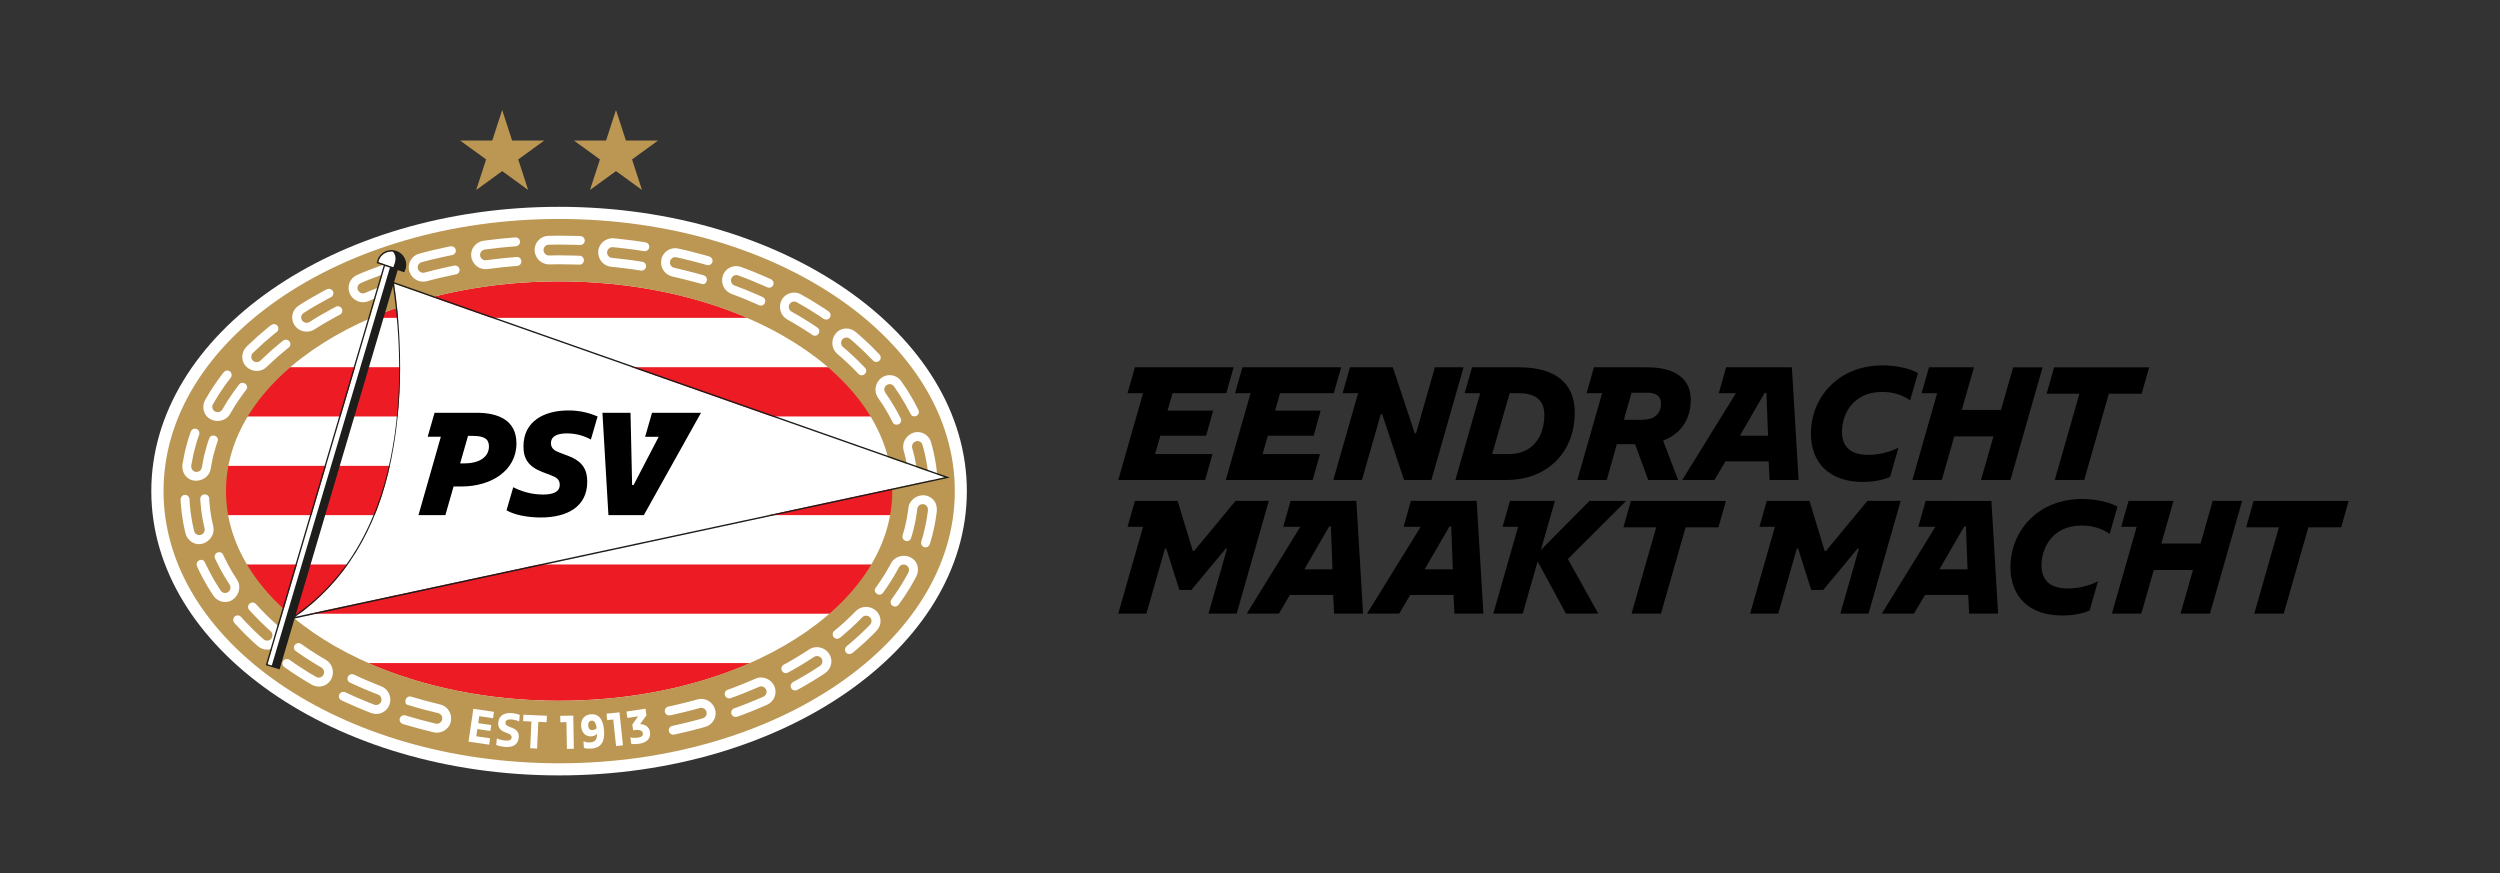
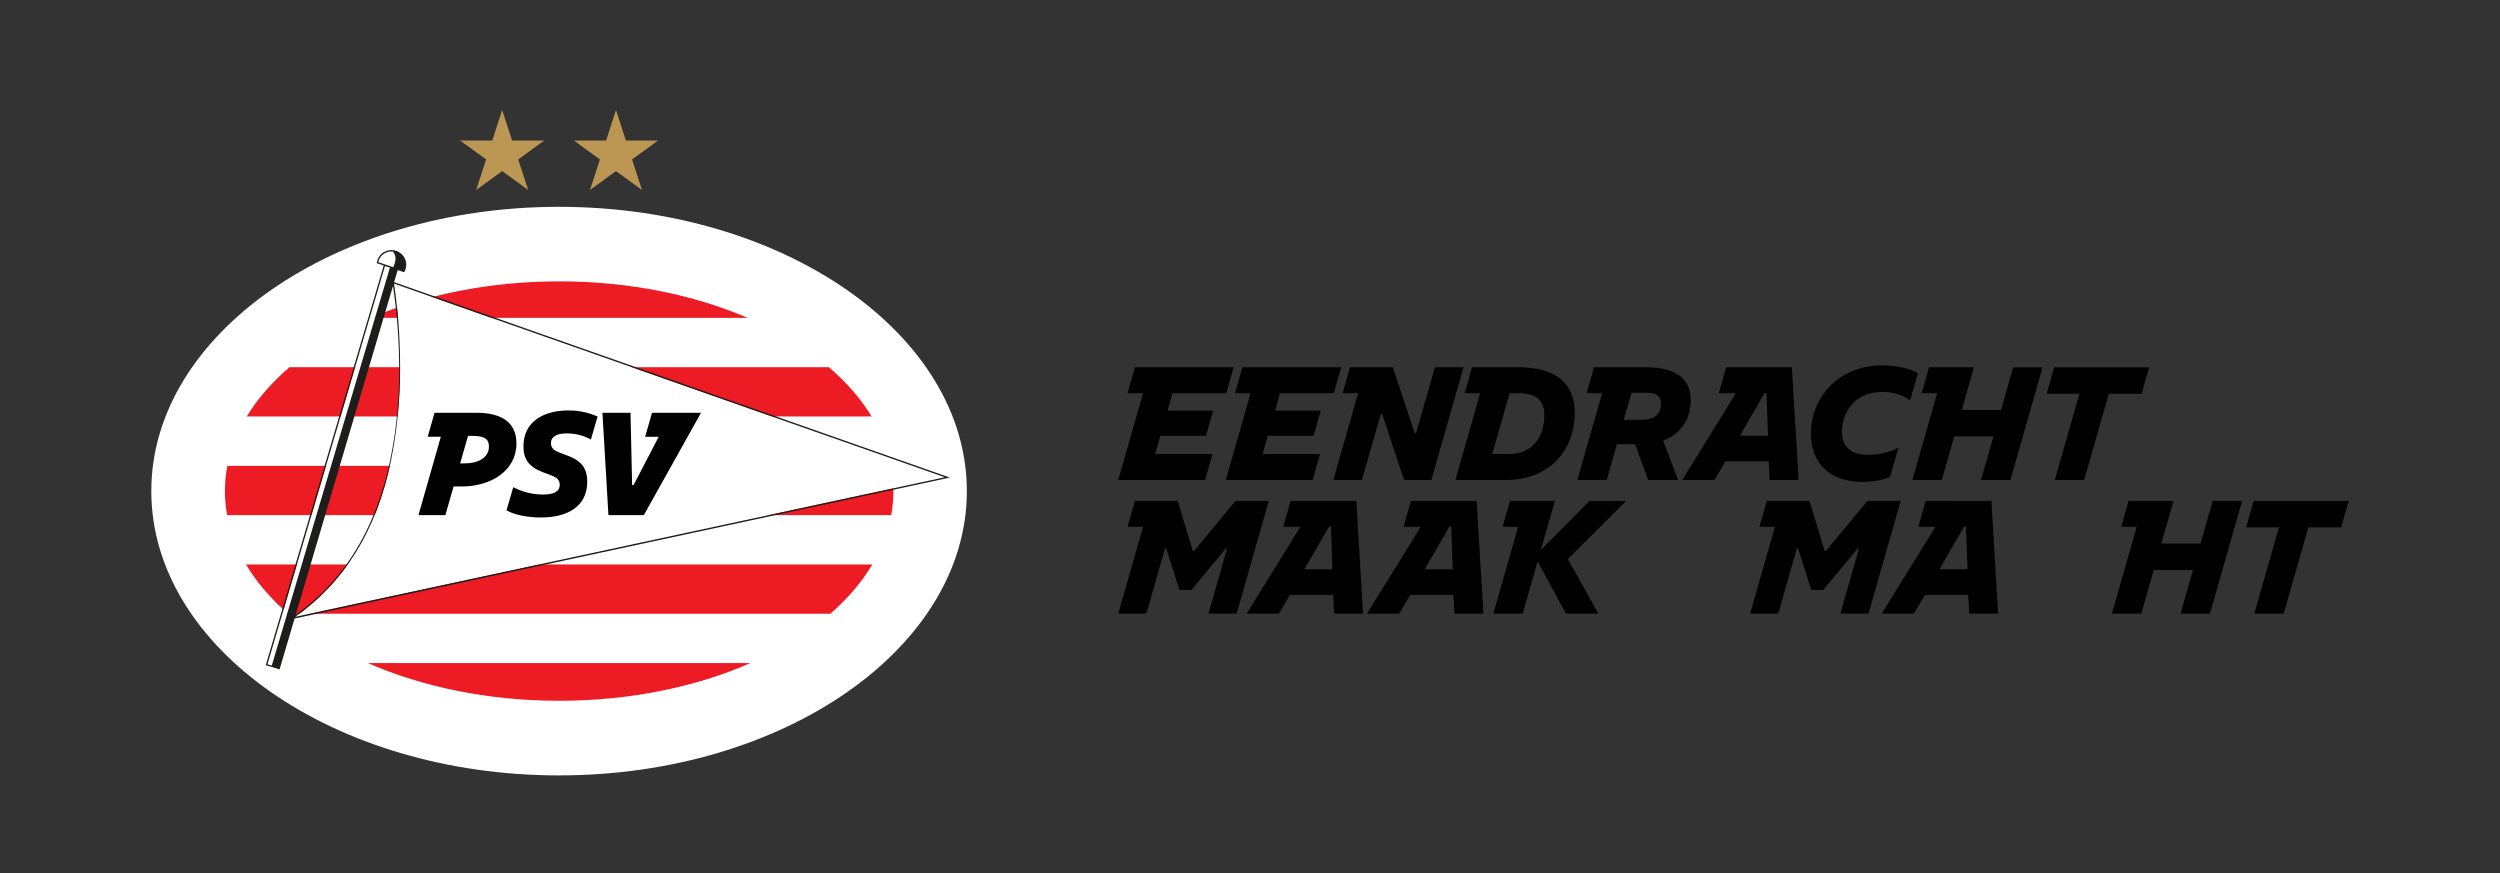
<svg xmlns="http://www.w3.org/2000/svg" version="1.1" id="Laag_1" x="0px" y="0px" viewBox="0 0 2268.51 792.43" style="enable-background:new 0 0 2268.51 792.43;" xml:space="preserve">
  <rect x="0" y="0" width="2268.51" height="792.43" fill="#333333" stroke="none" />
  <style type="text/css">
	.st0{fill:#FFFFFF;}
	.st1{fill:#ED1C24;}
	.st2{fill:#BB9753;}
	.st3{fill:#1D1D1B;}
</style>
  <g>
    <g>
      <path class="st0" d="M507.24,703.6c-203.98,0-369.94-115.72-369.94-257.96c0-142.24,165.96-257.97,369.95-257.97    c204.06,0,370.07,115.72,370.07,257.96C877.33,587.88,711.31,703.6,507.24,703.6z" />
      <path class="st1" d="M507.34,255.3c-63.43,0-122.31,12.24-171,33.14h342.11C629.76,267.53,570.85,255.3,507.34,255.3z     M507.35,635.89c64.6,0,124.44-12.66,173.61-34.22H333.84C383.01,623.23,442.82,635.9,507.35,635.89z M261.39,556.92h5.16    l0.88,1.67l2.38-1.67h483.61c15.73-13.66,28.63-28.67,38.18-44.72H223.19C232.75,528.24,245.66,543.26,261.39,556.92z     M808.51,422.7H206.29c-1.44,7.52-2.2,15.18-2.2,22.95c0,7.36,0.69,14.62,1.99,21.77h602.63c1.3-7.15,1.99-14.41,1.99-21.78    C810.7,437.87,809.95,430.22,808.51,422.7z M752.14,333.19H262.68c-15.94,13.64-29.05,28.66-38.8,44.72h567.05    C781.18,361.85,768.07,346.83,752.14,333.19z" />
      <g>
-         <path class="st2" d="M148.39,445.65c0-136.4,160.69-246.96,358.94-246.96c198.22,0,359.07,110.55,359.07,246.95     c0,136.33-160.84,246.97-359.08,246.97C309.08,692.6,148.39,581.96,148.39,445.65 M507.32,635.89     c167.12,0,302.33-85.23,302.33-190.26c0-105.11-135.22-190.33-302.32-190.33c-166.91,0-302.27,85.23-302.27,190.35     C205.06,550.67,340.42,635.9,507.32,635.89z" />
-       </g>
+         </g>
      <path class="st0" d="M267.88,559.72c43.74-31.16,73.75-76.8,87.17-143c13.76-67.88,6.48-133.31,2.49-159.35l499.75,175.7    L270.1,559.32" />
      <path class="st0" d="M828.35,392.83c-3.17,1.18-5.79,3.52-7.39,6.57c-1.46,2.81-1.83,6.02-1.05,9.28l1.06,3.91    c0.58,1.79,1.01,4.12,1.48,6.59c0.13,0.67,0.25,1.34,0.39,2.01c0.1,0.59,0.22,1.17,0.34,1.75c0.2,1,0.39,1.95,0.52,2.87l0.94,8.11    c0.31,1.98,2,3.43,4.03,3.43c0.09,0,0.18,0,0.27-0.01c1.15-0.07,2.26-0.63,2.97-1.51c0.64-0.78,0.91-1.73,0.78-2.67l-0.48-4.21    c-0.13-1.1-0.27-2.36-0.43-3.71l-0.07-0.61c-0.14-1.02-0.35-2.1-0.56-3.13c-0.12-0.59-0.24-1.19-0.34-1.79l-0.39-2.03    c-0.51-2.66-0.98-5.17-1.6-7.11l-1.11-4.09c-0.32-1.19-0.14-2.48,0.51-3.65c0.59-1.14,1.6-1.98,2.82-2.37    c1.23-0.4,2.62-0.27,3.76,0.32c1.13,0.63,1.95,1.7,2.31,3.03l1.19,4.41c0.66,2.1,1.18,4.83,1.73,7.73l0.39,2    c0.11,0.64,0.24,1.27,0.36,1.9c0.23,1.16,0.45,2.26,0.59,3.33l1.06,9.18c0.34,2.32,2.16,4,4.33,3.85c1.08-0.06,2.11-0.6,2.82-1.47    c0.73-0.89,1.05-2,0.89-3.13l-1.11-9.61c-0.15-1.17-0.4-2.4-0.63-3.58c-0.13-0.64-0.26-1.29-0.37-1.95l-0.37-1.9    c-0.6-3.13-1.16-6.09-1.86-8.36l-1.24-4.58c-0.85-3.49-3.25-6.48-6.58-8.2C835.19,391.81,831.62,391.6,828.35,392.83z     M412.84,240.94l-0.56,0.06c-0.02,0-1.76,0.28-4.28,0.88l-9.32,2.09c-2.89,0.61-5.77,1.36-8.08,1.97l-5.42,1.42    c-0.39,0.1-0.8,0.15-1.21,0.15c-2.21,0-4.18-1.5-4.79-3.64c-0.35-1.24-0.19-2.53,0.45-3.65c0.65-1.14,1.72-1.96,3.01-2.3    l5.63-1.47c2.34-0.61,5.25-1.38,8.16-1.99c3.47-0.78,6.94-1.56,9.55-2.14c2.55-0.6,4.31-0.89,4.34-0.89    c2.2-0.42,3.65-2.54,3.24-4.73c-0.36-1.9-2.06-3.27-4.04-3.27c-0.26,0-0.52,0.02-0.77,0.07c-0.02,0-1.83,0.3-4.45,0.91l-9.69,2.18    c-3.02,0.63-6.03,1.42-8.44,2.06l-5.6,1.47c-3.41,0.84-6.25,3-7.99,6.07c-1.73,3.05-2.15,6.7-1.14,10    c1.71,5.61,6.78,9.37,12.63,9.37c0,0,0,0,0,0c1.07,0,2.14-0.13,3.19-0.39l5.43-1.42c2.24-0.59,5.02-1.32,7.82-1.9l9.18-2.06    c2.45-0.58,4.13-0.85,4.17-0.85c2.13-0.41,3.52-2.52,3.1-4.7C416.58,242.27,414.81,240.86,412.84,240.94z M215.1,526.02    l-2.21-3.48c-1.46-2.16-3.21-5.25-4.58-7.73c-1.34-2.23-2.51-4.62-3.45-6.53l-2-4.04c-0.3-0.58-0.43-0.94-0.45-0.99    c-0.58-1.35-1.95-2.21-3.51-2.21c-0.57,0-1.14,0.12-1.67,0.34c-2.04,0.87-3.02,3.2-2.19,5.17c0.01,0.02,0.16,0.44,0.5,1.12    l2.04,4.12c1,2.04,2.25,4.58,3.67,6.97c1.42,2.57,3.25,5.8,4.8,8.1l2.29,3.6c1.44,2.29,0.88,5.18-1.3,6.73    c-0.81,0.57-1.77,0.88-2.78,0.88c-1.67,0-3.18-0.82-4.05-2.2l-2.44-3.83c-1.66-2.47-3.68-6.05-5.06-8.54    c-1.52-2.56-2.85-5.28-3.93-7.46l-0.66-1.35c-0.61-1.22-2.64-5.14-2.64-5.14c-1.16-1.84-3.17-1.77-4.66-1.14    c-1,0.42-1.76,1.24-2.14,2.29c-0.38,1.04-0.34,2.2,0.1,3.23c0,0,0.17,0.47,0.56,1.23l2.22,4.51c1.12,2.28,2.51,5.11,4.09,7.76    c2.25,4.06,3.93,6.89,5.28,8.91l2.53,3.96c2.53,3.73,6.61,5.96,10.89,5.96c2.71,0,5.28-0.88,7.42-2.55    C217.34,539.43,218.82,531.48,215.1,526.02z M184.5,493.12c3.14-1.05,5.84-3.28,7.61-6.29c1.61-2.7,2.1-5.9,1.4-9.24l-0.89-3.95    c-0.44-1.65-0.77-3.75-1.12-5.98c-0.14-0.88-0.28-1.79-0.44-2.7c-0.39-2.01-0.56-4.08-0.71-5.91c-0.09-1.03-0.17-2-0.28-2.85    c-0.28-2.33-0.25-3.93-0.25-3.95l-0.05-0.5c-0.3-1.8-1.98-3.15-4.1-3.15h0c-1.1,0.02-2.12,0.46-2.86,1.25    c-0.72,0.75-1.09,1.73-1.06,2.73c0,0.07-0.03,1.76,0.27,4.29c0.11,0.88,0.2,1.88,0.29,2.94c0.16,1.95,0.35,4.16,0.76,6.34    c0.16,0.92,0.3,1.84,0.44,2.74c0.38,2.4,0.73,4.66,1.21,6.46l0.93,4.12c0.53,2.68-0.94,5.16-3.5,5.9    c-0.42,0.12-0.85,0.18-1.29,0.18c-2.28,0-4.25-1.57-4.7-3.74l-1.01-4.46c-0.51-1.96-0.91-4.46-1.33-7.12    c-0.14-0.89-0.28-1.79-0.44-2.7c-0.44-2.34-0.64-4.73-0.82-6.84c-0.1-1.11-0.19-2.15-0.3-3.08c-0.31-2.65-0.29-4.46-0.29-4.51    c-0.08-2.27-1.88-4.05-4.17-4.05h0c-1.02,0.02-1.98,0.45-2.71,1.21c-0.8,0.84-1.23,2.01-1.2,3.2c0,0.08-0.02,1.97,0.31,4.82    c0.11,0.95,0.21,2.01,0.3,3.13c0.2,2.25,0.42,4.8,0.88,7.31c0.15,0.91,0.29,1.81,0.43,2.7c0.45,2.84,0.88,5.53,1.42,7.64    l1.05,4.64c0.73,3.44,3.02,6.52,6.26,8.44c1.79,1.06,3.85,1.61,5.95,1.61C181.87,493.77,183.2,493.55,184.5,493.12z     M345.97,622.72c-0.06-0.02-6.44-2.42-12.6-5.12c-3.23-1.32-6.41-2.79-8.52-3.78l-3.86-1.78c-0.51-0.23-1.05-0.34-1.61-0.34    c-1.55,0-2.99,0.91-3.67,2.31c-0.49,1-0.55,2.12-0.18,3.15c0.28,0.77,0.78,1.42,1.43,1.87l-0.04,0.04l4.56,2.1    c2.14,1,5.38,2.5,8.72,3.87c6.29,2.75,12.81,5.21,12.87,5.23c2.47,0.95,3.72,3.79,2.79,6.32c-0.69,1.87-2.5,3.12-4.52,3.12    c-0.61,0-1.22-0.11-1.8-0.34c-0.07-0.03-6.74-2.54-13.2-5.36c-3.39-1.39-6.73-2.93-8.95-3.97l-4.05-1.87    c-0.55-0.25-1.14-0.37-1.75-0.37c-1.59,0-3.01,0.87-3.69,2.26c-0.47,0.97-0.53,2.07-0.16,3.1c0.37,1.04,1.14,1.86,2.15,2.32    l4.12,1.91c3.5,1.64,6.5,2.97,9.15,4.06c6.59,2.88,13.4,5.45,13.46,5.47c1.54,0.61,3.14,0.92,4.77,0.92    c5.46,0,10.31-3.43,12.07-8.55C355.77,632.61,352.48,625.33,345.97,622.72z M399.44,639.23l-13.24-3.35l-9.04-2.57    c-2.43-0.66-4.05-1.2-4.08-1.21c-0.37-0.12-0.76-0.17-1.15-0.17c-1.74,0-3.27,1.14-3.81,2.84c-0.48,1.5-0.53,3.89,0.98,4.53    l1.6,0.53c0.02,0.01,1.69,0.56,4.18,1.25l9.2,2.62c6.74,1.71,13.47,3.41,13.49,3.41c2.59,0.58,4.22,3.18,3.64,5.81    c-0.49,2.21-2.51,3.81-4.8,3.81c-0.36,0-0.73-0.04-1.08-0.12l-13.79-3.49l-9.42-2.68c-2.53-0.69-4.23-1.25-4.24-1.26l-0.64-0.21    v0.06c-0.2-0.03-0.4-0.04-0.61-0.04c-1.78,0-3.33,1.13-3.86,2.82c-0.67,2.11,0.55,4.4,2.72,5.1c0.02,0.01,1.76,0.58,4.36,1.3    c2.61,0.74,6.09,1.73,9.58,2.72l14.03,3.55c0.98,0.22,1.98,0.33,2.97,0.33c6.15,0,11.48-4.27,12.67-10.15    C410.53,647.64,406.18,640.72,399.44,639.23z M295.75,598.77l-3.65-2.16c-2.17-1.23-4.96-3.02-7.87-4.89    c-2.8-1.75-5.61-3.61-7.7-5.12l-3.47-2.4c-0.65-0.44-1.42-0.67-2.21-0.67c-1.3,0-2.54,0.64-3.31,1.69    c-0.65,0.89-0.92,2.01-0.74,3.08c0.1,0.59,0.33,1.14,0.68,1.61l0.91,0.88c0,0,1.42,0.99,3.55,2.46c2.11,1.52,5.01,3.44,7.93,5.27    c2.85,1.84,5.82,3.74,8.09,5.03l3.72,2.2c2.27,1.37,3.06,4.36,1.78,6.66c-0.85,1.53-2.46,2.48-4.21,2.48    c-0.87,0-1.72-0.24-2.47-0.7l-3.85-2.28c-2.37-1.35-5.54-3.38-8.33-5.18c-3-1.88-5.98-3.85-8.18-5.43l-3.8-2.64h-0.01    c-0.69-0.43-1.48-0.66-2.29-0.66c-1.32,0-2.52,0.6-3.28,1.64c-0.64,0.88-0.89,1.95-0.7,3.02c0.19,1.1,0.81,2.05,1.73,2.68    l3.76,2.61c2.31,1.65,5.37,3.68,8.4,5.58c3,1.93,6.13,3.94,8.55,5.31c2.36,1.4,3.93,2.32,3.93,2.32c2.01,1.19,4.29,1.82,6.6,1.82    c4.76,0,9.07-2.58,11.25-6.72C303.85,610.01,301.74,602.32,295.75,598.77z M794.56,351.68c-0.49,3.13,0.23,6.32,2.11,9.23    l4.67,6.85l2.47,4.14c1.56,2.58,3.33,5.51,4.4,7.8l1.86,3.63c0.65,1.26,2,2.04,3.52,2.04c0.64,0,1.25-0.14,1.83-0.41    c1-0.47,1.74-1.27,2.09-2.28c0.34-0.97,0.27-2.02-0.21-2.96l-1.94-3.77c-1.1-2.32-2.82-5.21-4.64-8.2l-2.58-4.33l-4.87-7.14    c-1.46-2.23-0.96-5.22,1.13-6.79c0.84-0.63,1.84-0.96,2.89-0.96c1.6,0,3.07,0.79,3.94,2.11l5.13,7.54l2.73,4.57    c1.83,3.01,3.71,6.16,4.88,8.64l2.99,5.23c0.86,1.35,3.09,1.47,4.59,0.77c0.94-0.44,1.65-1.23,1.99-2.21    c0.37-1.07,0.27-2.29-0.26-3.35l-2.15-4.18c-1.25-2.63-3.21-5.91-5.11-9.06c-0.96-1.61-1.93-3.21-2.84-4.74l-5.33-7.83    c-1.91-2.92-5.12-4.93-8.81-5.5c-3.43-0.51-6.88,0.42-9.6,2.6C796.82,345.23,795.07,348.28,794.56,351.68z M278.27,300.93    c2.42,0,4.8-0.67,6.89-1.93l3.58-2.26c2.24-1.48,5.43-3.31,7.97-4.74c5.73-3.41,11.78-6.48,11.84-6.51l0.27-0.14v-0.02    c1.71-1.07,2.32-3.36,1.36-5.24c-0.69-1.36-2.06-2.21-3.57-2.21c-0.63,0-1.24,0.15-1.8,0.44c-0.06,0.03-6.26,3.18-12.15,6.68    c-2.58,1.46-5.85,3.33-8.19,4.88l-3.65,2.31c-0.76,0.48-1.64,0.73-2.55,0.73c-1.7,0-3.27-0.84-4.21-2.25    c-0.71-1.07-0.95-2.34-0.69-3.59c0.27-1.29,1.06-2.4,2.2-3.12l3.79-2.39c2.46-1.62,5.98-3.64,8.43-5.02    c6.06-3.6,12.42-6.84,12.49-6.87l0.27-0.15c1.8-1.11,2.48-3.44,1.52-5.33c-0.68-1.33-2.05-2.16-3.58-2.16    c-0.67,0-1.34,0.16-1.95,0.48c-0.06,0.03-6.58,3.35-12.79,7.04c-2.73,1.54-6.18,3.52-8.65,5.15l-3.86,2.44    c-3.04,1.85-5.11,4.8-5.83,8.3c-0.71,3.45,0.02,7.04,2.01,9.85C269.95,298.86,273.91,300.93,278.27,300.93z M177,436.21    c0.24,0.01,0.49,0.02,0.73,0.02c6.86,0,12.77-4.82,13.44-10.92l0.76-3.94c0.18-0.79,0.34-1.68,0.51-2.63    c0.33-1.86,0.71-3.96,1.35-6.01c0.34-1.17,0.65-2.35,0.94-3.49c0.49-1.86,0.95-3.62,1.45-5.03l1.5-4.46    c0.52-1.78-0.85-3.6-2.69-4.3c-0.47-0.18-0.96-0.27-1.46-0.27c-1.64,0-3.1,1.02-3.64,2.54l-1.4,4.01    c-0.55,1.54-1.05,3.45-1.58,5.47c-0.3,1.16-0.62,2.35-0.95,3.53c-0.69,2.22-1.1,4.49-1.46,6.5c-0.17,0.95-0.33,1.85-0.51,2.66    l-0.81,4.2c-0.29,2.52-2.68,4.37-5.38,4.09c-1.25-0.14-2.39-0.77-3.19-1.78c-0.85-1.08-1.24-2.44-1.08-3.8l0.85-4.46    c0.19-0.86,0.36-1.82,0.55-2.83c0.39-2.14,0.84-4.57,1.56-6.92c0.34-1.22,0.67-2.44,0.98-3.63c0.59-2.22,1.14-4.31,1.73-5.97    l1.5-4.29c0.75-2.15-0.33-4.54-2.4-5.32c-0.43-0.16-0.88-0.25-1.34-0.25c-1.71,0-3.28,1.16-3.89,2.9l-1.56,4.48    c-0.63,1.79-1.22,4.02-1.84,6.38c-0.32,1.22-0.65,2.47-1,3.7c-0.77,2.52-1.24,5.1-1.66,7.38c-0.19,1.04-0.37,2.01-0.56,2.9    l-0.9,4.72c-0.46,3.95,0.64,7.83,3.01,10.64C170.68,434.54,173.68,436.04,177,436.21z M223.87,333.05    c2.54,2.28,5.82,3.53,9.22,3.53c3.46,0,6.61-1.29,8.85-3.62c0.05-0.05,4.91-4.63,9.78-9.06l7.06-5.94    c1.85-1.61,3.22-2.58,3.25-2.6c1.69-1.3,1.97-3.79,0.62-5.55c-0.78-1.02-1.95-1.6-3.23-1.6c-0.87,0-1.69,0.27-2.37,0.79    c-0.06,0.04-1.46,1.03-3.39,2.72l-7.26,6.12c-5.04,4.58-10.05,9.31-10.11,9.37c-1.76,1.82-4.94,1.83-6.81,0.02    c-0.92-0.88-1.44-2.09-1.46-3.38c-0.02-1.35,0.49-2.63,1.43-3.6c0.05-0.05,5.28-5,10.52-9.75l7.55-6.36    c1.99-1.73,3.44-2.76,3.46-2.77l0.2-0.15v-0.02c1.62-1.4,1.91-3.84,0.61-5.54c-0.75-0.98-1.91-1.55-3.19-1.55    c-0.94,0-1.84,0.31-2.59,0.88c-0.06,0.04-1.54,1.09-3.62,2.9l-7.76,6.53c-5.41,4.9-10.79,10-10.86,10.06    c-2.66,2.75-4.06,6.27-3.93,9.91C219.95,327.73,221.38,330.81,223.87,333.05z M191.54,380.66c1.88,0.86,3.87,1.3,5.92,1.3h0    c4.83,0,9.18-2.46,11.35-6.41l2.6-4.37c1.17-1.97,2.62-4.43,4.31-6.76c3.53-5.43,8.16-11.42,8.16-11.42    c0.95-1.68,0.2-3.57-1.27-4.76c-0.72-0.59-1.62-0.91-2.53-0.91c-1.2,0-2.31,0.54-3.04,1.48c-0.04,0.05-4.36,5.43-8.04,11.1    c-1.79,2.48-3.34,5.09-4.58,7.19l-2.65,4.44c-1.34,2.23-4.25,3.11-6.57,1.91c-1.16-0.6-2.04-1.69-2.41-2.99    c-0.36-1.28-0.2-2.59,0.47-3.7l2.76-4.64c1.32-2.23,2.96-5,4.85-7.63c3.89-5.98,8.4-11.6,8.44-11.66l0.27-0.34l-0.02-0.02    c1.09-1.76,0.75-4.12-0.86-5.43c-0.69-0.56-1.53-0.85-2.42-0.85c-1.29,0-2.51,0.61-3.33,1.67c-0.05,0.06-4.73,5.91-8.78,12.13    c-1.99,2.78-3.73,5.71-5.12,8.06l-2.82,4.74c-1.83,3.33-2.22,7.22-1.07,10.69C186.23,376.72,188.5,379.27,191.54,380.66z     M247.83,563.9c-1.16-1.05-2.53-2.38-3.97-3.78c-0.86-0.83-1.75-1.7-2.65-2.55c-1.57-1.51-3.06-3.1-4.39-4.51    c-0.7-0.75-1.36-1.45-1.96-2.07c-1.71-1.74-2.76-3.02-2.78-3.04c-1.33-1.53-3.94-1.65-5.57-0.25c-1.68,1.45-1.9,3.97-0.48,5.61    c0.04,0.05,1.12,1.37,2.92,3.2c0.63,0.64,1.31,1.37,2.04,2.15c1.37,1.45,2.91,3.1,4.54,4.67c0.92,0.88,1.83,1.76,2.71,2.61    c1.5,1.45,2.92,2.83,4.14,3.94l3.22,2.85c1.96,1.74,2.15,4.84,0.41,6.9c-0.9,1.06-2.21,1.67-3.61,1.67c-1.2,0-2.36-0.45-3.28-1.26    l-3.36-2.97c-1.29-1.18-2.82-2.66-4.45-4.24c-0.88-0.85-1.78-1.72-2.68-2.58c-1.69-1.64-3.32-3.37-4.75-4.89    c-0.75-0.8-1.46-1.55-2.11-2.21c-1.85-1.9-2.99-3.28-3.01-3.31c-0.79-0.91-1.94-1.43-3.14-1.43c-0.96,0-1.89,0.34-2.62,0.96    c-0.79,0.68-1.27,1.63-1.35,2.69c-0.08,1.08,0.25,2.14,0.94,3.01l0.11,0.14c0.01,0.02,1.22,1.48,3.15,3.46    c0.65,0.67,1.37,1.43,2.14,2.25c1.49,1.59,3.19,3.39,4.95,5.1c0.91,0.87,1.81,1.74,2.69,2.59c1.7,1.65,3.31,3.2,4.67,4.44    l3.45,3.05c2.38,2.17,5.45,3.37,8.64,3.37c3.9,0,7.5-1.72,9.87-4.72c4.34-5.47,3.76-13.4-1.32-18.06L247.83,563.9z M759.73,321.1    l3.2,2.69c1.2,1.02,2.59,2.33,4.07,3.71c0.87,0.82,1.77,1.66,2.69,2.5c2.21,1.96,4.26,4.09,5.9,5.79l3.5,3.61    c0.75,0.74,1.75,1.14,2.81,1.14c1.02,0,2.01-0.38,2.77-1.08c0.83-0.75,1.33-1.81,1.36-2.9c0.03-1.03-0.35-2-1.07-2.72l-3.47-3.58    c-1.74-1.81-3.91-4.06-6.27-6.17c-0.94-0.86-1.88-1.74-2.78-2.58c-1.52-1.43-2.96-2.77-4.21-3.84l-3.3-2.77    c-2.01-1.69-2.27-4.78-0.58-6.88c0.9-1.11,2.25-1.75,3.69-1.75c1.16,0,2.3,0.42,3.2,1.18l3.43,2.89c1.3,1.11,2.83,2.54,4.45,4.06    c0.91,0.85,1.85,1.74,2.81,2.61c2.43,2.16,4.68,4.5,6.48,6.38l4.49,4.42c1.55,0.95,3.65,0.81,4.95-0.38    c0.81-0.73,1.27-1.73,1.3-2.83c0.03-1.12-0.39-2.19-1.19-2.99l-3.71-3.83c-1.89-1.96-4.23-4.39-6.77-6.66    c-0.94-0.87-1.88-1.75-2.79-2.6c-1.71-1.6-3.32-3.1-4.7-4.28l-3.51-2.96c-2.37-2.06-5.38-3.19-8.46-3.19    c-3.98,0-7.64,1.8-10.02,4.94C753.78,308.66,754.53,316.57,759.73,321.1z M741.16,587.23c-2.52,0-4.93,0.74-6.94,2.12l-3.55,2.27    c-0.66,0.41-1.37,0.87-2.14,1.36c-1.73,1.12-3.7,2.38-5.73,3.54c-1.12,0.65-2.24,1.31-3.31,1.95c-1.72,1.02-3.34,1.98-4.71,2.73    l-3.73,2.02c-1.88,1.03-2.56,3.47-1.52,5.43c0.7,1.32,2.05,2.15,3.53,2.15c0.65,0,1.29-0.16,1.86-0.47l3.8-2.06    c1.46-0.8,3.19-1.83,5.02-2.91c1.05-0.62,2.12-1.26,3.2-1.89c2.12-1.21,4.16-2.52,5.95-3.67c0.76-0.49,1.48-0.95,2.14-1.37    l3.65-2.34c0.79-0.54,1.72-0.82,2.68-0.82c1.61,0,3.12,0.79,4.04,2.13c0.74,1.06,1.01,2.35,0.77,3.64    c-0.25,1.31-0.99,2.45-2.09,3.19c0,0-1.51,0.96-3.76,2.41c-0.69,0.43-1.43,0.91-2.22,1.42c-1.85,1.19-3.94,2.54-6.11,3.77    c-1.07,0.63-2.14,1.26-3.18,1.88c-1.94,1.15-3.77,2.24-5.3,3.07l-4.18,2.27v0.01c-1.78,1.14-2.43,3.49-1.44,5.36    c0.69,1.3,2.04,2.1,3.54,2.1c0.7,0,1.4-0.18,2.02-0.52l4.01-2.18c1.57-0.86,3.45-1.98,5.45-3.16c1.05-0.63,2.14-1.27,3.23-1.9    c2.27-1.29,4.45-2.7,6.38-3.94c0.77-0.5,1.5-0.96,2.17-1.39l3.86-2.47c3.08-2.12,5.11-5.25,5.71-8.8    c0.56-3.35-0.23-6.69-2.23-9.41C749.49,589.29,745.42,587.23,741.16,587.23z M714.27,289.83l3.67,2.1    c0.49,0.28,1.02,0.58,1.57,0.9c1.97,1.13,4.21,2.4,6.4,3.84c2.86,1.8,5.71,3.6,7.84,4.94l3.47,2.39c0.63,0.44,1.38,0.67,2.15,0.67    c1.32,0,2.57-0.66,3.35-1.77c0.62-0.89,0.87-1.97,0.68-3.03c-0.18-1.04-0.76-1.94-1.62-2.55l-3.57-2.46l-8.03-5.07    c-2.28-1.49-4.59-2.82-6.64-3.98l-5.31-3.04c-2.32-1.37-3.15-4.28-1.89-6.64c0.84-1.57,2.47-2.55,4.25-2.55    c0.84,0,1.67,0.23,2.4,0.66l5.5,3.15c2.09,1.2,4.47,2.55,6.8,4.08l8.3,5.24l3.81,2.63h0.01c0.67,0.43,1.43,0.65,2.22,0.65    c1.33,0,2.57-0.64,3.32-1.71c0.6-0.86,0.83-1.91,0.65-2.96c-0.2-1.11-0.82-2.08-1.77-2.73l-3.79-2.61l-8.49-5.36    c-2.45-1.61-5.04-3.08-7.12-4.26l-5.49-3.15c-1.95-1.12-4.16-1.71-6.39-1.71c-4.79,0-9.26,2.72-11.38,6.92    C705.99,278.71,708.23,286.36,714.27,289.83z M690.55,614.75c-1.78,0-3.5,0.37-5.08,1.11c0,0-6.27,2.64-12.54,5.26l-8.74,3.37    c-2.34,0.9-3.97,1.43-3.99,1.44c-2.04,0.72-3.1,3.01-2.37,5.11c0.64,1.83,2.55,2.97,4.45,2.66v0.05l0.64-0.21    c0.02-0.01,1.7-0.55,4.11-1.48l8.04-3.09l13.69-5.71c0.62-0.29,1.29-0.43,1.97-0.43c1.89,0,3.63,1.12,4.43,2.86    c0.54,1.17,0.59,2.48,0.14,3.7c-0.46,1.25-1.39,2.25-2.6,2.81c-0.06,0.03-6.62,2.85-13.14,5.51l-9.15,3.53    c-2.45,0.94-4.15,1.49-4.17,1.5c-2.12,0.75-3.25,3.06-2.52,5.16c0.56,1.61,2.1,2.68,3.85,2.68c0.47,0,0.94-0.08,1.38-0.23    c0.02-0.01,1.77-0.57,4.29-1.55l9.31-3.59c6.65-2.71,13.33-5.59,13.41-5.62c3.36-1.55,5.87-4.26,7.07-7.64    c1.13-3.2,0.94-6.64-0.55-9.68C700.22,617.7,695.54,614.75,690.55,614.75z M838.03,449.4l-0.37,0c-3.25,0-6.4,1.18-8.89,3.31    c-1.89,1.67-4.2,4.44-4.5,8.18c0,0.02-0.09,1.61-0.52,3.92c-0.16,0.85-0.3,1.8-0.45,2.82c-0.27,1.82-0.57,3.88-1.1,5.88    c-0.19,0.82-0.37,1.64-0.55,2.44c-0.51,2.29-1,4.45-1.56,6.15l-1.32,4.5h0.07c-0.17,1.81,0.96,3.58,2.8,4.21    c0.44,0.15,0.89,0.22,1.35,0.22c1.77,0,3.25-1.08,3.69-2.67l1.19-4.06c0.61-1.84,1.13-4.16,1.68-6.62    c0.18-0.82,0.37-1.65,0.56-2.46c0.56-2.16,0.89-4.37,1.18-6.32c0.15-1.04,0.3-2.02,0.47-2.89c0.46-2.51,0.55-4.19,0.55-4.24    c0.25-2.53,2.67-4.49,5.33-4.3c1.26,0.09,2.4,0.67,3.22,1.65c0.88,1.04,1.28,2.38,1.15,3.79c0,0.02-0.11,1.83-0.58,4.46    c-0.17,0.92-0.33,1.96-0.5,3.07c-0.31,2.09-0.67,4.46-1.26,6.77c-0.18,0.77-0.35,1.55-0.52,2.32c-0.62,2.75-1.2,5.35-1.86,7.37    l-1.28,4.38c-0.61,2.27,0.49,4.5,2.56,5.21c0.4,0.14,0.82,0.21,1.24,0.21c1.81,0,3.43-1.25,3.92-3.04l1.33-4.55    c0.7-2.16,1.33-4.93,1.98-7.86c0.17-0.78,0.35-1.56,0.53-2.34c0.63-2.48,1.01-5.01,1.35-7.24c0.17-1.12,0.33-2.17,0.5-3.11    c0.51-2.81,0.62-4.7,0.63-4.77c0.34-3.97-0.71-7.56-2.96-10.09C844.77,451.02,841.55,449.49,838.03,449.4z M794.65,553.95    c-2.48-2.11-5.61-3.27-8.83-3.27c-3.54,0-6.81,1.35-9.24,3.82c-0.01,0.01-1.11,1.25-2.88,2.94l-6.27,6l-7.23,6.42l-3.24,2.66    c-1.64,1.35-1.85,3.85-0.47,5.59c0.77,0.97,1.92,1.53,3.15,1.53c0.9,0,1.76-0.3,2.46-0.87l3.35-2.74l7.11-6.28l6.83-6.54    c1.86-1.78,2.98-3.04,3.02-3.08c0.9-0.94,2.13-1.46,3.47-1.46c1.27,0,2.48,0.47,3.41,1.33c0.94,0.86,1.48,2.04,1.52,3.32    c0.04,1.34-0.45,2.62-1.4,3.62c-0.01,0.01-1.21,1.35-3.12,3.18l-7.13,6.82l-7.38,6.52l-3.46,2.85c-1.74,1.43-2.04,4-0.65,5.73    c0.75,0.94,1.88,1.47,3.1,1.47c0.96,0,1.92-0.34,2.69-0.96l3.57-2.93l7.61-6.73l7.34-7.03c1.99-1.91,3.25-3.32,3.25-3.32    c2.59-2.64,3.92-6.1,3.76-9.72C798.81,559.33,797.27,556.18,794.65,553.95z M825.54,505.42c-3.1-1.33-6.66-1.44-9.8-0.34    c-3.28,1.08-5.85,3.23-7.24,6.07c0,0.01-0.16,0.37-0.49,0.95l-1.47,2.58c-0.31,0.54-0.64,1.12-0.99,1.74    c-1.04,1.85-2.22,3.96-3.59,5.99l-0.34,0.54c-1.67,2.63-3.25,5.12-4.64,6.97l-2.8,4.12c-1,1.79-0.13,3.59,1.35,4.72    c0.72,0.55,1.61,0.85,2.5,0.85c1.26,0,2.39-0.57,3.08-1.57l2.47-3.47c1.45-1.92,3.09-4.51,4.83-7.25l0.38-0.59    c1.45-2.16,2.7-4.39,3.8-6.36c0.35-0.62,0.68-1.21,0.99-1.75l1.53-2.7c0.37-0.66,0.54-1.06,0.54-1.06    c0.79-1.6,2.44-2.59,4.31-2.59c0.76,0,1.5,0.17,2.19,0.5c1.14,0.54,2,1.51,2.42,2.73c0.44,1.28,0.34,2.68-0.28,3.94    c-0.01,0.01-0.18,0.41-0.55,1.07l-1.61,2.86c-0.33,0.57-0.68,1.19-1.05,1.85c-1.17,2.07-2.49,4.43-4.02,6.7    c-1.9,3-3.86,6.1-5.48,8.26l-2.63,3.68c-1.3,1.9-0.96,4.41,0.77,5.74c0.69,0.52,1.51,0.8,2.39,0.8c1.34,0,2.6-0.66,3.37-1.78    l2.71-3.8c1.67-2.23,3.69-5.42,5.64-8.5l0.07-0.1c1.63-2.45,3.05-4.97,4.3-7.2c0.34-0.61,0.67-1.18,0.97-1.72l1.67-2.97    c0.41-0.73,0.61-1.17,0.61-1.17c1.65-3.32,1.97-7.11,0.89-10.39C831.2,509.41,828.76,506.81,825.54,505.42z M468.86,233.2    l-4.34,0.37c-0.89,0.09-1.89,0.17-2.96,0.25c-2.02,0.16-4.31,0.33-6.58,0.64l-13.83,1.65c-2.63,0.43-5.09-1.49-5.48-4.1    c-0.4-2.67,1.48-5.17,4.16-5.58l14.13-1.68c2.28-0.31,4.6-0.49,6.64-0.65c1.11-0.09,2.15-0.17,3.07-0.26l4.43-0.37    c2.23-0.19,3.92-2.15,3.76-4.37c-0.15-2.19-2.07-3.86-4.4-3.69l-4.5,0.38c-0.92,0.09-1.94,0.17-3.03,0.26    c-2.11,0.16-4.49,0.35-6.85,0.67l-14.35,1.71c-3.6,0.55-6.73,2.44-8.82,5.34c-2.01,2.77-2.8,6.14-2.24,9.48    c1.06,6.28,6.52,11.02,12.71,11.02h0c0.62,0,1.25-0.05,1.85-0.14l13.62-1.62c2.19-0.3,4.42-0.47,6.38-0.62    c1.08-0.08,2.08-0.16,2.97-0.25l4.71-0.4v-0.03c1.93-0.4,3.33-2.23,3.19-4.29C472.98,234.71,471.05,233.02,468.86,233.2z     M497.98,222.05l4.45-0.07c2.66-0.07,6.2-0.1,9.75,0l9.78,0.17c2.62,0.02,4.39,0.14,4.42,0.14l0.19,0c2.18,0,3.96-1.69,4.05-3.84    c0.1-2.22-1.66-4.12-3.92-4.24c-0.02,0-1.84-0.12-4.52-0.14l-9.9-0.16c-3.61-0.1-7.24-0.07-9.93,0l-4.5,0.08    c-3.54,0.02-6.82,1.44-9.24,4c-2.41,2.55-3.65,5.87-3.48,9.36c0.34,7.05,6.1,12.57,13.2,12.57l4.29-0.07    c2.56-0.07,5.97-0.1,9.41,0l9.43,0.16c2.52,0.02,4.24,0.13,4.27,0.13l0.18,0c2.11,0,3.84-1.69,3.93-3.85    c0.1-2.21-1.61-4.12-3.8-4.24c-0.02,0-1.78-0.12-4.37-0.14l-9.56-0.16c-3.49-0.1-6.98-0.08-9.59,0l-4.43,0.07    c-2.62,0-4.81-2.16-4.89-4.81c-0.04-1.29,0.43-2.51,1.32-3.45C495.42,222.61,496.65,222.07,497.98,222.05z M663.65,266.63    l3.97,1.52c0.81,0.32,1.71,0.66,2.68,1.02c1.86,0.7,3.97,1.48,6.02,2.4l8.62,3.66c2.32,0.94,3.83,1.71,3.86,1.72    c0.51,0.24,1.05,0.36,1.61,0.36c1.54,0,2.96-0.93,3.63-2.36c0.71-1.52,0.4-3.26-0.65-4.43l-1.22-0.92    c-0.02-0.01-1.6-0.81-3.98-1.79l-8.77-3.72c-2.1-0.94-4.25-1.74-6.16-2.45c-0.99-0.37-1.92-0.72-2.75-1.05l-4.05-1.54    c-2.52-0.99-3.79-3.74-2.9-6.27c0.68-1.93,2.5-3.23,4.53-3.23c0.59,0,1.18,0.11,1.74,0.33l4.15,1.58    c0.83,0.33,1.77,0.68,2.76,1.06c1.96,0.73,4.19,1.56,6.35,2.53l9.03,3.83c2.42,1,4.02,1.8,4.05,1.81    c0.55,0.26,1.14,0.39,1.74,0.39c1.57,0,3-0.91,3.66-2.31c0.94-2.01,0.02-4.45-2.04-5.42c-0.02-0.01-1.67-0.84-4.17-1.87l-9.19-3.9    c-2.22-0.99-4.48-1.83-6.49-2.58c-1.01-0.38-1.97-0.74-2.82-1.08l-4.24-1.61c-1.48-0.56-3.02-0.85-4.58-0.85    c-5.56,0-10.45,3.51-12.16,8.73C653.7,256.9,657.1,264.13,663.65,266.63z M585.67,219.91l-4.62-0.71c-2.6-0.4-6.16-0.96-9.68-1.33    l-9.84-1.17c-2.67-0.34-4.5-0.46-4.51-0.46c-7.34-0.61-13.7,4.79-14.18,11.82c-0.48,7.13,4.76,13.41,11.68,13.99    c0.02,0,1.73,0.12,4.23,0.44l9.36,1.11c3.28,0.34,6.48,0.84,9.05,1.24l4.49,0.69c0.2,0.03,0.39,0.04,0.58,0.04    c1.94,0,3.64-1.47,3.97-3.43c0.18-1.07-0.07-2.14-0.7-3.01c-0.54-0.75-1.3-1.27-2.18-1.5l-4.72-0.75    c-2.54-0.4-6.02-0.94-9.48-1.31l-9.49-1.13c-2.58-0.33-4.34-0.45-4.35-0.45c-1.28-0.11-2.44-0.71-3.27-1.71    c-0.83-1-1.23-2.26-1.12-3.56c0.21-2.5,2.37-4.47,4.92-4.47c0.14,0,0.28,0,0.44,0.02c0.02,0,1.79,0.12,4.4,0.46l9.72,1.15    c3.44,0.36,6.93,0.9,9.47,1.3l4.59,0.7c2.25,0.33,4.31-1.19,4.67-3.37c0.17-1.04-0.08-2.09-0.7-2.96    C587.75,220.67,586.78,220.08,585.67,219.91z M636.22,634.19c-1.14,0-2.28,0.15-3.38,0.45l-4.11,1.17    c-1.52,0.43-3.39,0.89-5.37,1.38c-1.21,0.3-2.47,0.62-3.73,0.94c-2.67,0.7-5.73,1.43-9.13,2.15l-4.18,0.92    c-2.11,0.47-3.47,2.63-3.02,4.8c0.43,2.13,2.6,3.56,4.72,3.1l4.24-0.94c3.57-0.76,6.62-1.48,9.32-2.19    c1.17-0.3,2.34-0.59,3.48-0.88c2.13-0.53,4.15-1.03,5.79-1.5l4.18-1.18c0.42-0.12,0.86-0.18,1.3-0.18c2.16,0,4.1,1.46,4.73,3.55    c0.37,1.23,0.22,2.53-0.4,3.67c-0.64,1.16-1.7,2-2.98,2.36l-4.28,1.21c-1.67,0.47-3.73,0.98-5.91,1.53    c-1.16,0.29-2.36,0.59-3.56,0.89c-2.81,0.74-6.01,1.49-9.5,2.24l-4.35,0.96c-2.18,0.49-3.6,2.66-3.15,4.83    c0.38,1.84,2.04,3.17,3.95,3.17c0.3,0,0.6-0.03,0.9-0.1l4.41-0.98c3.68-0.79,6.85-1.53,9.69-2.28c1.26-0.33,2.52-0.64,3.74-0.94    c2.17-0.54,4.22-1.06,5.9-1.53c2.61-0.74,4.35-1.23,4.35-1.23c3.44-0.94,6.27-3.17,7.96-6.28c1.67-3.08,2.01-6.59,0.96-9.9    C647.02,637.9,641.97,634.19,636.22,634.19z M609.95,250.89l4.18,0.94c2.24,0.46,5.38,1.24,9.1,2.24l9.07,2.37    c0,0,5.03,1.33,5.18,1.38c1.73,0.47,3.31-1.19,3.83-2.9c0.61-2.01-0.42-4.13-2.31-4.89l-4.52-1.37l-9.24-2.41    c-3.87-1.04-7-1.81-9.3-2.29l-4.24-0.95c-2.59-0.58-4.25-3.2-3.7-5.84c0.46-2.21,2.45-3.82,4.73-3.82c0.37,0,0.73,0.04,1.09,0.12    l4.35,0.98c2.31,0.48,5.5,1.26,9.48,2.33c3.44,0.9,6.88,1.8,9.45,2.47l4.27,1.27c2.11,0.62,4.44-0.64,5.07-2.7    c0.64-2.13-0.61-4.4-2.8-5.06l-4.35-1.3l-9.61-2.51c-2.71-0.73-6.6-1.74-9.67-2.38l-4.4-0.99c-0.98-0.23-1.98-0.35-2.98-0.35    c-6.13,0-11.41,4.35-12.55,10.36C598.75,242.54,603.09,249.27,609.95,250.89z M352.72,238.79c-0.46,0-0.91,0.07-1.35,0.22    c-0.07,0.02-6.97,2.31-13.64,4.95c-6.76,2.45-13.42,5.41-13.48,5.44c-3.3,1.36-5.83,3.93-7.12,7.24    c-1.25,3.23-1.13,6.87,0.33,9.97c2.19,4.64,6.9,7.63,12,7.63h0c1.69,0,3.34-0.32,4.92-0.97c0.06-0.03,6.28-2.79,12.61-5.09    c1.37-0.54,2.75-1.07,4.07-1.56v-8.61c-2.11,0.76-4.55,1.67-6.96,2.62c-6.47,2.35-12.83,5.17-12.89,5.2    c-0.59,0.25-1.22,0.38-1.86,0.38c-1.96,0-3.75-1.17-4.55-2.97c-0.52-1.17-0.55-2.48-0.08-3.67c0.49-1.23,1.43-2.2,2.68-2.73    c0.06-0.03,6.58-2.92,13.2-5.32c6.54-2.6,13.3-4.83,13.37-4.85l0.33-0.11v-0.02c1.91-0.84,2.91-3.01,2.25-5.01    C356.03,239.89,354.48,238.79,352.72,238.79z" />
      <path class="st0" d="M343.25,237.91l22.87,7.59c0.8-1.62,1.24-3.45,1.24-5.21c0-6.68-5.45-12.11-12.15-12.11    C349.35,228.18,344.4,232.24,343.25,237.91" />
      <polyline class="st0" points="242.71,602.74 252.85,605.85 359.68,244.63 349.32,241.43 242.71,602.74   " />
      <g>
        <path class="st0" d="M429.51,643.18l18.72,2.75l-0.85,5.79l-12.51-1.84l-0.93,6.3l11.83,1.74l-0.79,5.36l-11.83-1.74l-0.96,6.55     l12.51,1.84l-0.85,5.79l-18.72-2.75L429.51,643.18z" />
        <path class="st0" d="M450.29,676.02l0.56-5.99c1.64,0.89,4.89,1.71,7.5,1.96c3.68,0.35,5.66-0.5,5.87-2.73     c0.16-1.71-0.86-2.76-3.11-3.66l-3.33-1.35c-5.04-2.03-5.93-5.35-5.62-8.65c0.68-7.24,6.55-9.06,12.68-8.48     c2.01,0.19,4.94,0.72,6.8,1.63l-0.56,5.99c-1.64-0.97-4.38-1.67-6.65-1.88c-3.64-0.34-5.58,0.55-5.79,2.74     c-0.16,1.71,0.86,2.76,3.11,3.66l3.33,1.35c5.04,2.03,5.94,5.31,5.62,8.65c-0.68,7.28-6.47,9.07-12.68,8.48     C455.93,677.54,452.49,676.96,450.29,676.02z" />
        <path class="st0" d="M474.96,648.53l21.31,0.97l-0.27,5.84l-7.52-0.34l-1.1,24.23l-6.27-0.29l1.1-24.23l-7.52-0.34L474.96,648.53     z" />
        <path class="st0" d="M514.01,655.31l-5.55,0.09l-0.1-5.85l11.83-0.2l0.51,30.1l-6.28,0.11L514.01,655.31z" />
        <path class="st0" d="M529.83,678.63l-0.37-6.05c1.77,0.84,3.69,1.24,5.93,1.1c3.69-0.23,6.56-1.83,6.4-7.89     c-1.29,1.42-3.09,2.26-5.32,2.4c-5.19,0.32-8.78-3.42-9.15-9.43c-0.42-6.74,3.63-10.3,9.08-10.64     c8.45-0.52,11.26,7.23,11.74,15.04c0.7,11.29-3.86,15.66-11.84,16.15C534.1,679.44,531.51,679.3,529.83,678.63z M541.43,660.81     c-0.59-4.62-2.03-7.07-4.61-6.91c-1.37,0.08-3.3,0.94-3.08,4.54c0.15,2.4,1.12,4.2,3.87,4.03     C539.03,662.38,540.38,661.78,541.43,660.81z" />
        <path class="st0" d="M556.47,652.86l-5.52,0.59l-0.62-5.82l11.76-1.25l3.18,29.93l-6.24,0.66L556.47,652.86z" />
        <path class="st0" d="M572.85,674.97l-0.88-5.87c1.64,0.49,4.44,0.6,6.99,0.21c1.83-0.27,4.81-0.98,4.37-3.92     c-0.34-2.25-2.34-3.73-8.8-2.76l-0.77-5.1l5.22-7.52l-9.65,1.45l-0.87-5.78l17.26-2.59l0.89,5.95l-5.8,8     c4.91,0.31,8.24,2.46,8.96,7.26c0.85,5.65-2.61,9.52-9.76,10.59C578.02,675.19,574.92,675.4,572.85,674.97z" />
      </g>
      <path class="st3" d="M357.61,256.06l3.25-10.98l5.87,1.95l0.25-0.46c1.06-1.91,1.64-4.14,1.64-6.28c0-0.42-0.08-1.44-0.09-1.52    c-0.04-0.39-0.18-1.17-0.18-1.18c-0.87-4.31-3.86-7.94-7.99-9.64l0,0c-1.59-0.66-3.33-1.03-5.15-1.03    c-6.65,0-12.24,4.76-13.29,11.32l-0.08,0.53l6.35,2.11L241.15,603.58l12.54,3.85l13.63-46.2l594.55-127.88L357.61,256.06     M343.25,237.91c1.16-5.67,6.1-9.73,11.96-9.73c0.42,0,0.83,0.02,1.23,0.06l0.53,0.68c2.96,3.77,2.14,8.15-0.06,13.53    L343.25,237.91z M349.32,241.43l4.5,1.39L246.61,603.94l-3.9-1.2L349.32,241.43z M356.6,259.49    c6.18,41.3,27.56,217.49-88.25,298.27L356.6,259.49z M267.88,559.72c43.74-31.16,73.75-76.8,87.17-143    c13.76-67.88,6.48-133.31,2.49-159.35l499.75,175.7L267.88,559.72z" />
      <g>
        <polygon points="591.64,374.56 585.4,396.33 597.7,396.33 574.92,440.12 573.59,440.12 572.13,374.56 546.65,374.56      552.09,467.45 584.21,467.45 636.09,374.56    " />
        <path d="M474.99,405.08c0,11.15,4.51,18.45,17.52,23.36l7.04,2.65c4.91,1.86,8.36,3.72,8.36,8.76c0,7.3-7.43,8.89-15.26,8.89     c-11.15,0-20.17-3.19-26.94-6.64l-6.1,20.97c7.3,4.25,19.37,6.5,31.05,6.5c24.15,0,42.2-9.82,42.2-32.51     c0-10.88-4.11-18.44-17.52-23.49l-7.04-2.65c-4.51-1.73-8.36-3.59-8.36-8.76c0-7.17,7.3-8.89,14.6-8.89     c9.02,0,16.32,2.65,21.63,5.57l6.1-20.97c-6.64-2.65-14.73-5.44-26.41-5.44C493.97,372.44,474.99,381.99,474.99,405.08z" />
        <path d="M432.66,374.56h-38.35l-6.24,21.76h11.94l-20.3,71.13h24.42l7.43-26.01h7.3c26.41,0,49.76-14.07,49.76-39.15     C468.62,380.93,451.5,374.56,432.66,374.56z M421.78,420.48h-4.23l7.13-24.95h4.27c10.22,0,14.73,2.66,14.73,9.55     C443.67,415.57,433.46,420.48,421.78,420.48z" />
      </g>
    </g>
    <path class="st2" d="M464.69,127.54l-9-27.71l-9.01,27.71h-29.14l23.57,17.13l-9.01,27.71l23.58-17.13l23.57,17.13l-9.01-27.71   l23.57-17.13H464.69z M597.09,127.54h-29.14l-9-27.71l-9,27.71h-29.14l23.57,17.13l-9,27.71l23.57-17.13l23.58,17.13l-9.01-27.71   L597.09,127.54z" />
  </g>
  <g>
    <path d="M1112.71,356.81h-48.78l-4.5,15.77h41.38l-6.39,22.79h-41.52l-4.79,16.65h52.12l-6.68,23.52h-78.84l22.5-78.73h-14.08   l6.68-23.52h89.58L1112.71,356.81z" />
    <path d="M1210.28,356.81h-48.78l-4.5,15.77h41.38l-6.39,22.79h-41.52l-4.79,16.65h52.12l-6.68,23.52h-78.84l22.5-78.73h-14.08   l6.68-23.52h89.58L1210.28,356.81z" />
    <path d="M1232.35,356.81h-14.08l6.68-23.52h38.91l19.89,59.88h1.16l17.13-59.88h25.99l-29.18,102.24h-24.83l-19.89-59.88h-1.16   l-17.13,59.88h-25.99L1232.35,356.81z" />
    <path d="M1367.08,435.54h-46.46l22.5-78.73h-14.08l6.68-23.52h42.69c33.1,0,50.53,14.61,50.53,41.04   C1428.93,411,1403.38,435.54,1367.08,435.54z M1369.84,356.81l-15.83,55.21h15.53c19.31,0,31.8-13.73,31.8-35.64   c0-13.15-7.84-19.57-23.23-19.57H1369.84z" />
    <path d="M1431.26,435.54l22.5-78.73h-14.08l6.68-23.52h48.06c26.13,0,39.78,10.66,39.78,29.5c0,17.24-8.71,30.96-25.12,36.95   l13.65,35.79h-27.15l-11.91-32.43h-16.55l-9.15,32.43H1431.26z M1480.47,356.37l-6.97,24.54h16.84c10.16,0,16.84-4.97,16.84-14.75   c0-6.43-4.07-9.79-12.05-9.79H1480.47z" />
    <path d="M1632.05,435.54h-26.28l-0.87-16.94h-39.2l-10.02,16.94h-29.18l48.64-78.73h-15.53l6.68-23.52h59.67L1632.05,435.54z    M1601.27,356.52l-22.5,38.85h25.55l-1.45-38.85H1601.27z" />
    <path d="M1643.23,393.33c0-32.28,24.54-61.78,64.9-61.78c12.05,0,24.68,2.63,32.23,7.01l-7.11,24.68   c-7.26-5.11-15.97-7.6-25.26-7.6c-27.3,0-36.59,21.03-36.59,36.08c0,14.31,8.57,21.03,23.96,21.03c8.71,0,19.02-2.19,27.3-6.57   l-7.55,26.44c-7.26,3.51-16.99,4.67-24.83,4.67C1660.65,437.29,1643.23,420.64,1643.23,393.33z" />
    <path d="M1824.28,435.54h-26.71l11.32-39.58h-35.57l-11.32,39.58h-26.71l22.5-78.73h-14.08l6.68-23.52h40.8L1780.14,372h35.57   l11.03-38.71h26.71L1824.28,435.54z" />
    <path d="M1863.92,333.3h86.24l-6.82,23.95h-29.76l-22.36,78.29h-26.71l22.36-78.29h-29.76L1863.92,333.3z" />
    <path d="M1058.26,497.76h-1.16l-16.84,59.01h-25.55l22.5-78.73h-14.08l6.68-23.52h38.77l13.79,45.42h1.16l37.6-45.42h30.2   l-29.18,102.24h-25.55l16.84-59.01h-1.16l-31.22,37.54h-10.89L1058.26,497.76z" />
    <path d="M1236.84,556.77h-26.28l-0.87-16.94h-39.2l-10.02,16.94h-29.18l48.64-78.73h-15.53l6.68-23.52h59.67L1236.84,556.77z    M1206.06,477.75l-22.5,38.85h25.55l-1.45-38.85H1206.06z" />
    <path d="M1346.03,556.77h-26.28l-0.87-16.94h-39.2l-10.02,16.94h-29.18l48.64-78.73h-15.53l6.68-23.52h59.67L1346.03,556.77z    M1315.25,477.75l-22.5,38.85h25.55l-1.45-38.85H1315.25z" />
    <path d="M1398.15,499.08l44.14-44.55h33.25l-52.85,52.73l27.59,49.51h-29.33l-25.7-47.32l-13.5,47.32h-26.71l22.5-78.73h-14.08   l6.68-23.52h40.8L1398.15,499.08z" />
-     <path d="M1479.89,454.53h86.24l-6.82,23.95h-29.76l-22.36,78.29h-26.71l22.36-78.29h-29.76L1479.89,454.53z" />
    <path d="M1631.61,497.76h-1.16l-16.84,59.01h-25.55l22.5-78.73h-14.08l6.68-23.52h38.77l13.79,45.42h1.16l37.6-45.42h30.2   l-29.18,102.24h-25.55l16.84-59.01h-1.16l-31.22,37.54h-10.89L1631.61,497.76z" />
    <path d="M1813.1,556.77h-26.28l-0.87-16.94h-39.2l-10.02,16.94h-29.18l48.64-78.73h-15.53l6.68-23.52H1807L1813.1,556.77z    M1782.32,477.75l-22.5,38.85h25.55l-1.45-38.85H1782.32z" />
-     <path d="M1824.28,514.56c0-32.28,24.54-61.78,64.9-61.78c12.05,0,24.68,2.63,32.23,7.01l-7.11,24.68   c-7.26-5.11-15.97-7.6-25.26-7.6c-27.3,0-36.59,21.03-36.59,36.08c0,14.31,8.57,21.03,23.96,21.03c8.71,0,19.02-2.19,27.3-6.57   l-7.55,26.44c-7.26,3.51-16.99,4.67-24.83,4.67C1841.7,558.52,1824.28,541.87,1824.28,514.56z" />
    <path d="M2005.33,556.77h-26.71l11.32-39.58h-35.57l-11.32,39.58h-26.71l22.5-78.73h-14.08l6.68-23.52h40.8l-11.03,38.71h35.57   l11.03-38.71h26.71L2005.33,556.77z" />
    <path d="M2044.97,454.53h86.24l-6.82,23.95h-29.76l-22.36,78.29h-26.71l22.36-78.29h-29.76L2044.97,454.53z" />
  </g>
</svg>